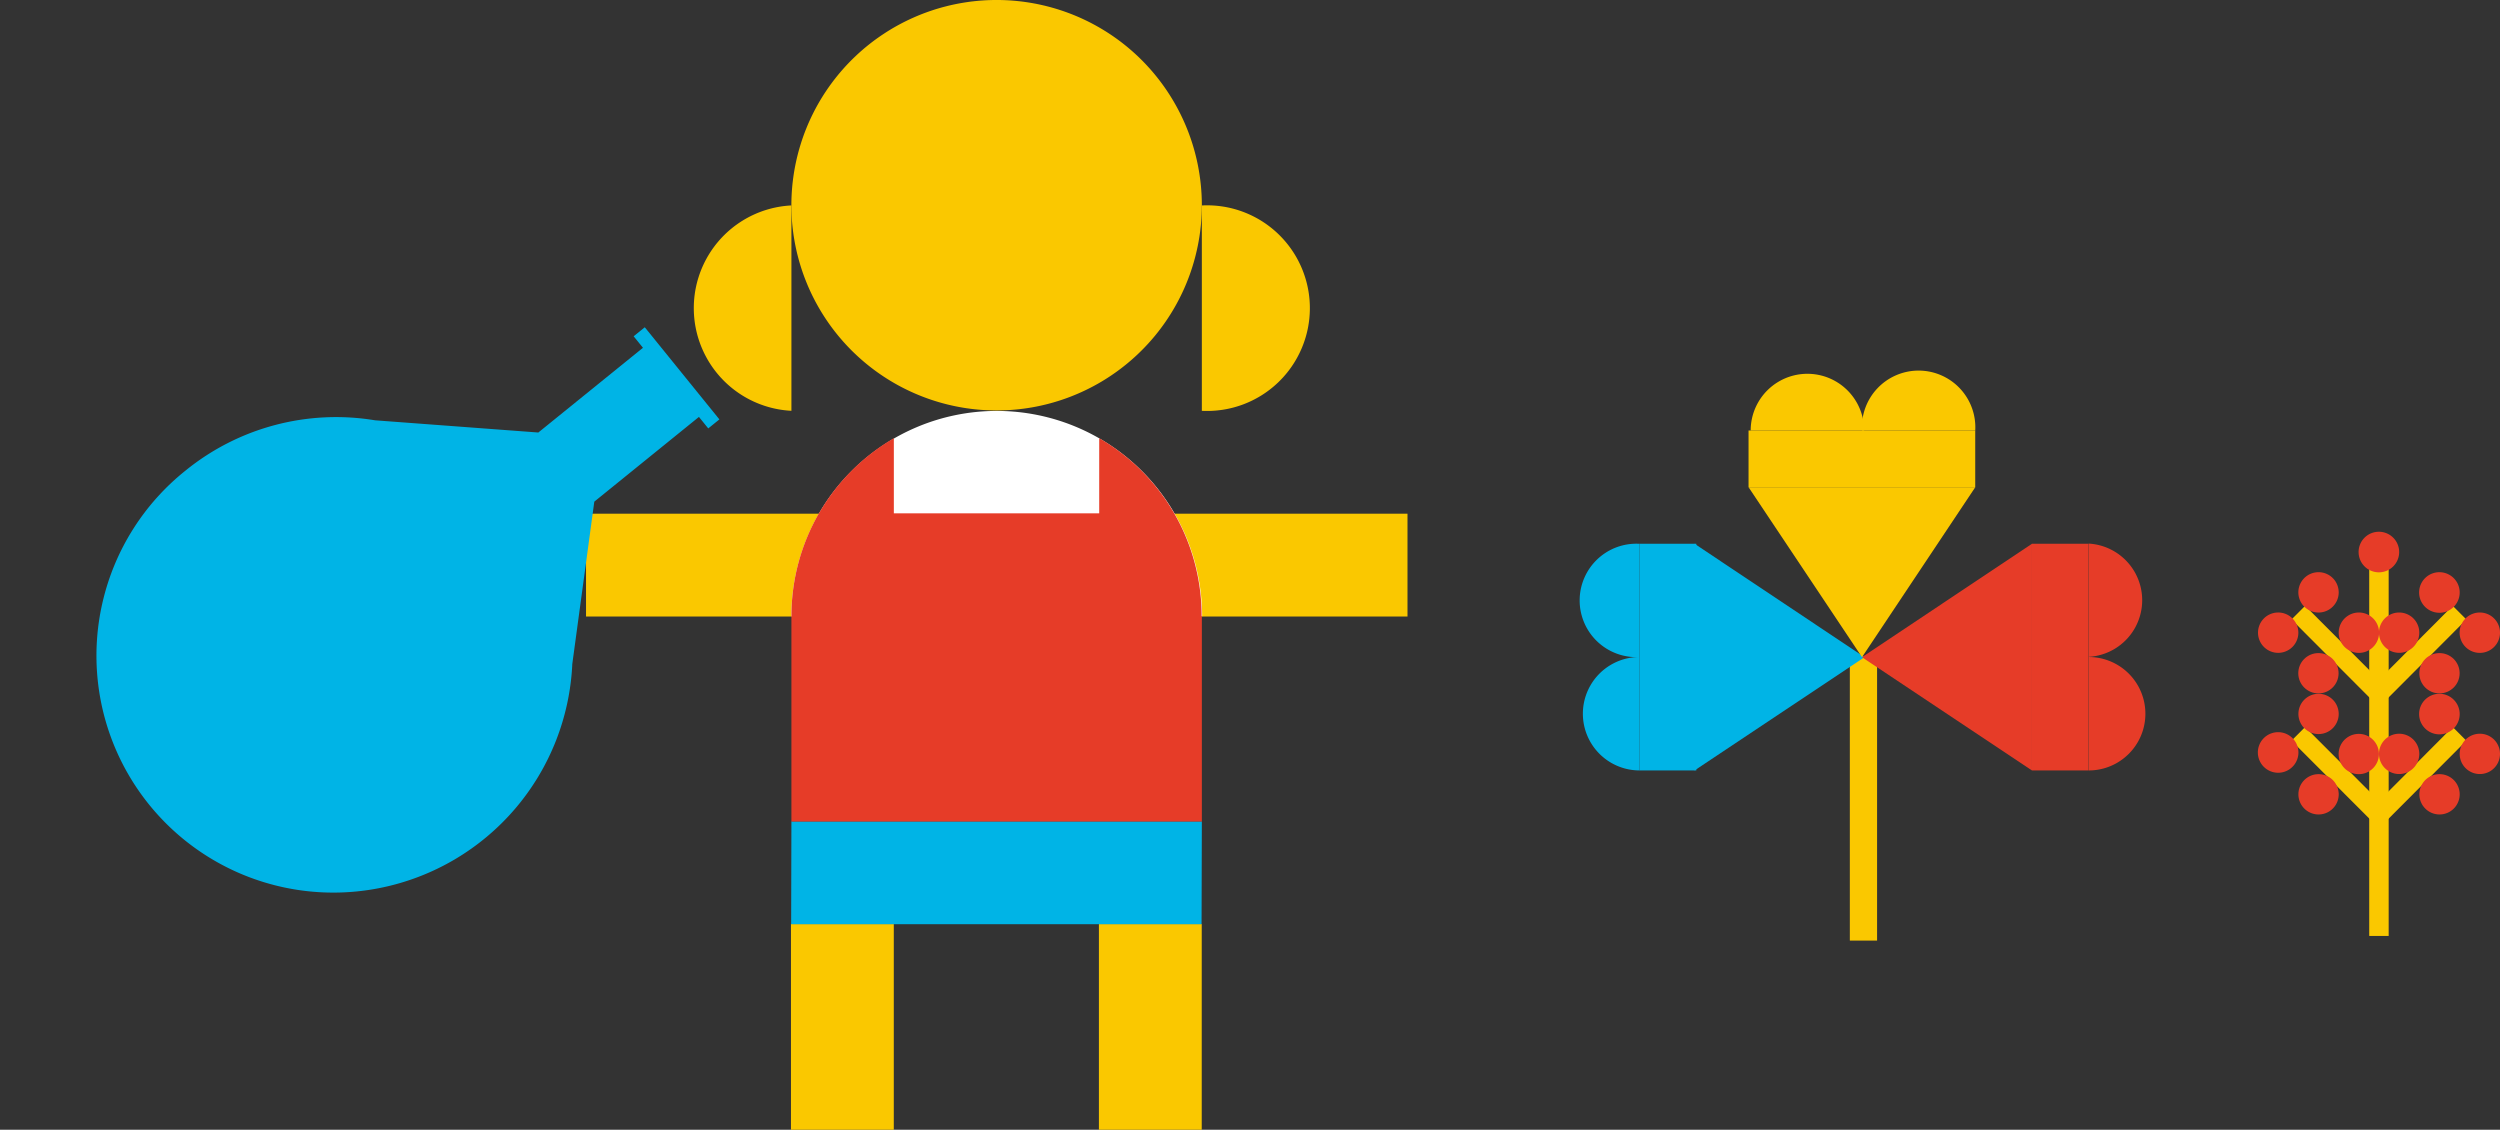
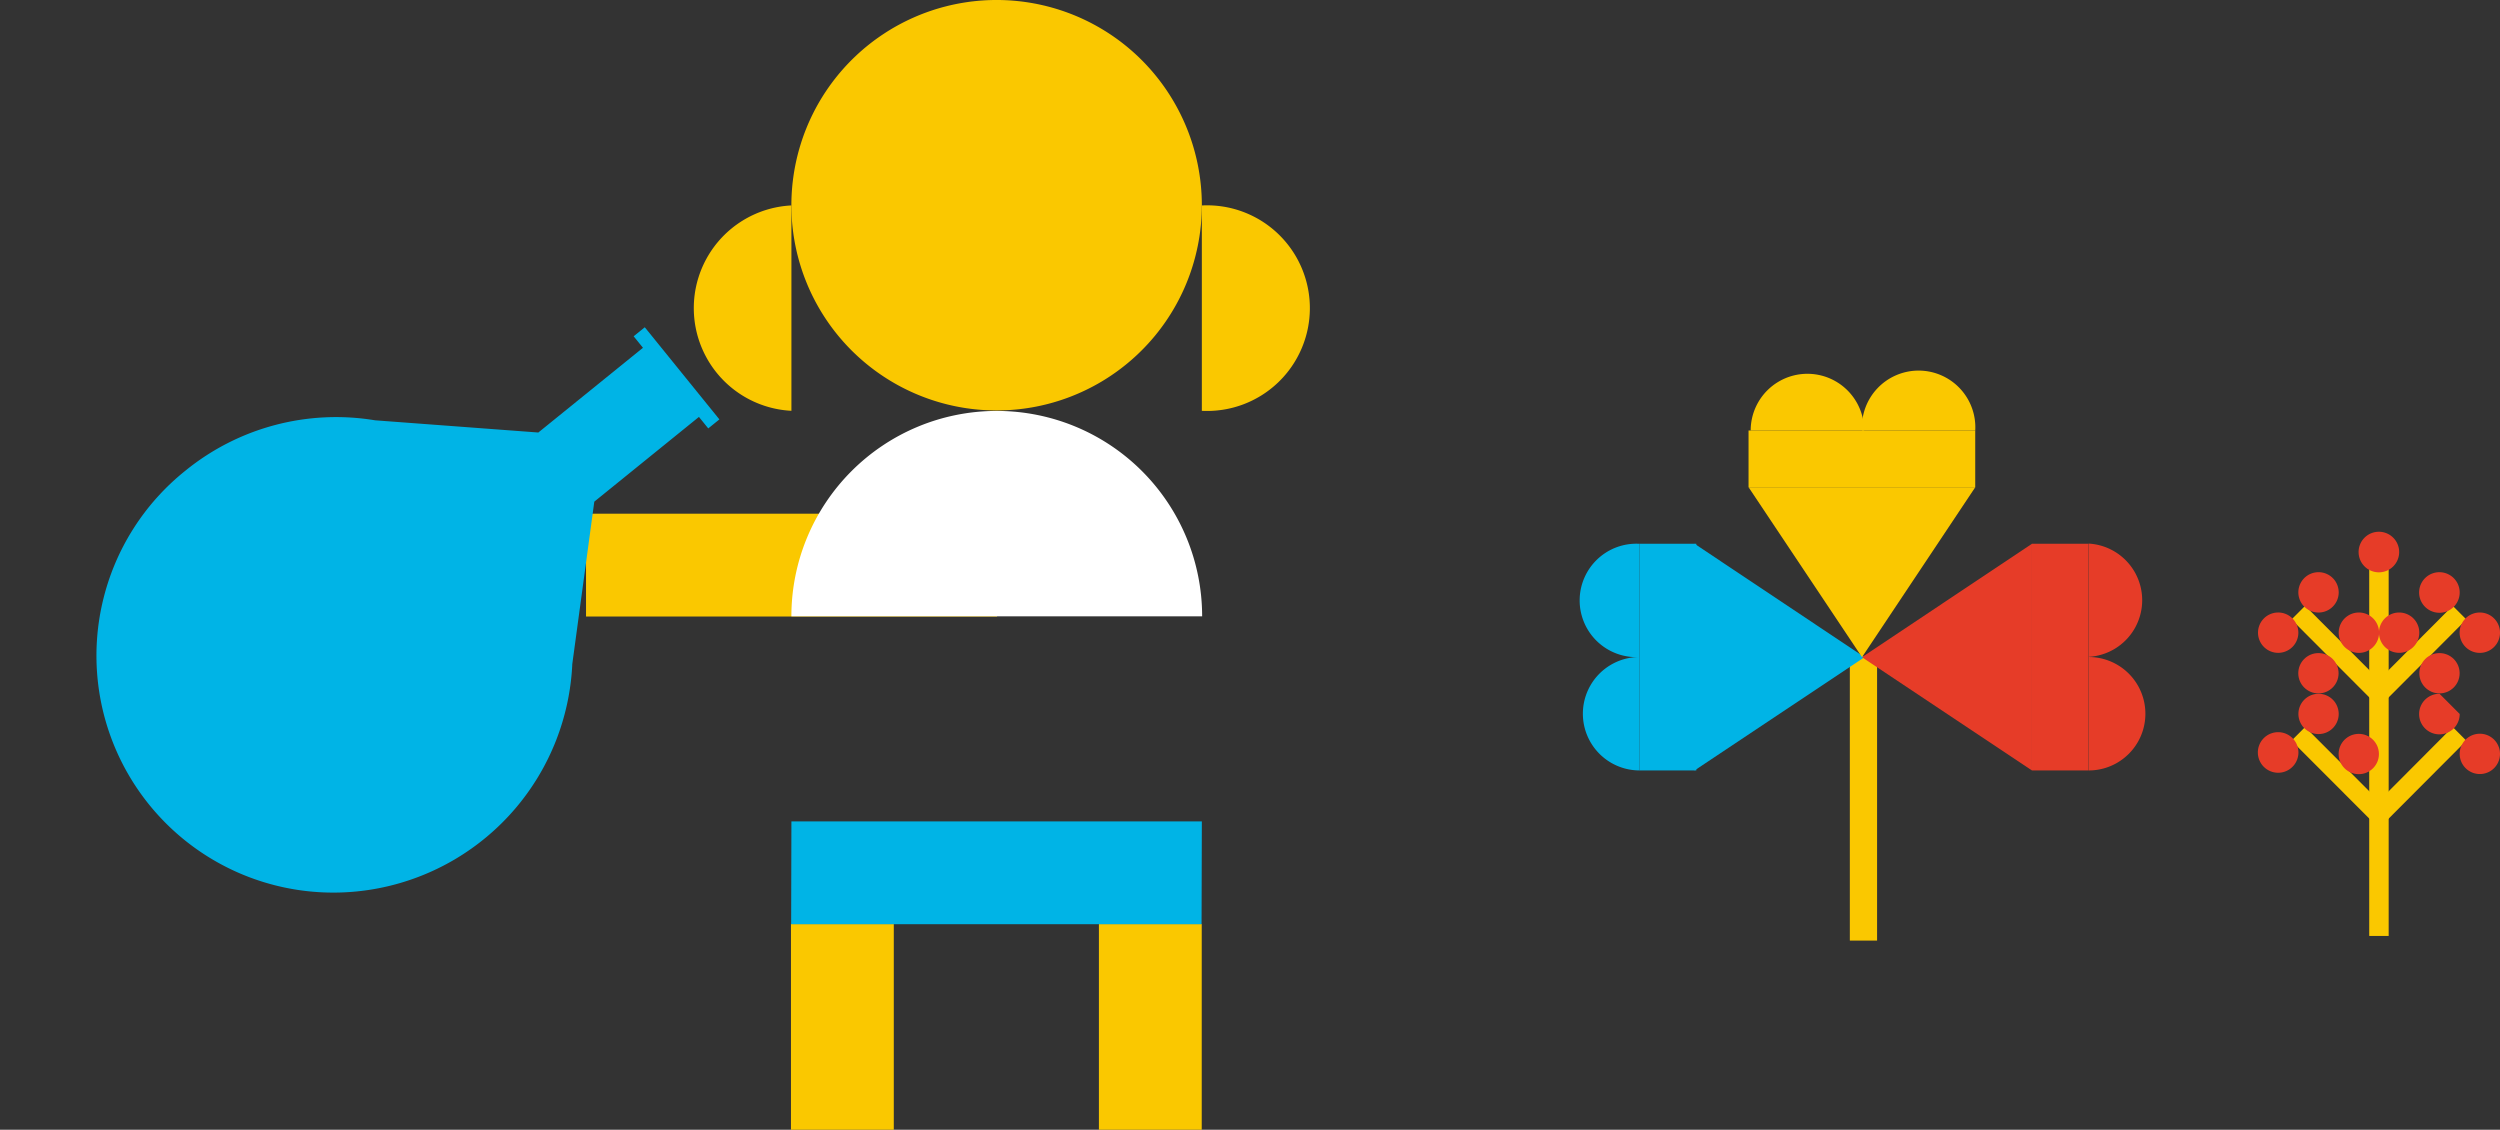
<svg xmlns="http://www.w3.org/2000/svg" id="グループ_376" data-name="グループ 376" width="152.062" height="68.714" viewBox="0 0 152.062 68.714">
  <rect x="0" y="0" width="152.062" height="68.714" fill="#333333" stroke="none" />
  <g id="グループ_171" data-name="グループ 171" transform="translate(35.645)">
    <path id="パス_2087" data-name="パス 2087" d="M4005.56,2165.813a6.254,6.254,0,1,1,0,12.492Z" transform="translate(-3968.103 -2153.316)" fill="#fac800" />
    <rect id="長方形_816" data-name="長方形 816" width="25.001" height="6.254" transform="translate(0 31.246)" fill="#fac800" />
-     <rect id="長方形_817" data-name="長方形 817" width="25.001" height="6.254" transform="translate(24.965 31.246)" fill="#fac800" />
    <path id="パス_2088" data-name="パス 2088" d="M4015.22,2170.658a12.483,12.483,0,1,1-3.648-8.844,12.5,12.5,0,0,1,3.648,8.844Z" transform="translate(-3977.763 -2158.15)" fill="#fac800" />
    <rect id="長方形_818" data-name="長方形 818" width="6.254" height="12.509" transform="translate(12.466 56.206)" fill="#fac800" />
    <rect id="長方形_819" data-name="長方形 819" width="6.254" height="12.509" transform="translate(31.196 56.206)" fill="#fac800" />
    <path id="パス_2089" data-name="パス 2089" d="M3992.549,2178.3a6.254,6.254,0,0,1,0-12.492Z" transform="translate(-3980.056 -2153.313)" fill="#fac800" />
    <path id="パス_2090" data-name="パス 2090" d="M3910.323,2090.275H3885.36l.016-6.255h24.964Z" transform="translate(-3872.883 -2034.059)" fill="#00b4e6" />
    <path id="パス_2091" data-name="パス 2091" d="M3990.26,2185.962a12.492,12.492,0,1,1,24.984,0Z" transform="translate(-3977.769 -2148.475)" fill="#fff" />
-     <path id="パス_2092" data-name="パス 2092" d="M4015.2,2185.316h0a12.479,12.479,0,0,0-6.229-10.826v4.572H3996.48v-4.572a12.511,12.511,0,0,0-6.23,10.826h0v12.492h24.964v-12.492Z" transform="translate(-3977.757 -2147.837)" fill="#e63c28" />
  </g>
  <path id="パス_2825" data-name="パス 2825" d="M28.846,14.543a14.41,14.41,0,0,0-27.2-6.758A14.565,14.565,0,0,0,4.9,25.4h0l6.83,7.253v8.19h-.9v.872h7.211v-.872h-.9v-8.19l6.83-7.253h0A14.515,14.515,0,0,0,28.846,14.543Z" transform="translate(18.154 60.178) rotate(-129)" fill="#00b4e6" />
  <g id="グループ_173" data-name="グループ 173" transform="translate(137.33 32.344)">
    <rect id="長方形_8363" data-name="長方形 8363" width="1.182" height="23.352" transform="translate(6.778 1.233)" fill="#fac800" />
    <path id="パス_15281" data-name="パス 15281" d="M3057.5,5428.481l-5.322-5.329.83-.833,4.491,4.5,4.484-4.5.83.833Z" transform="translate(-3050.128 -5410.443)" fill="#fac800" />
    <path id="パス_15282" data-name="パス 15282" d="M3057.5,5418.56l-5.322-5.329.83-.833,4.491,4.5,4.484-4.5.83.833Z" transform="translate(-3050.128 -5407.895)" fill="#fac800" />
-     <path id="パス_15283" data-name="パス 15283" d="M3170,5532.163a1.226,1.226,0,1,1-.356-.872A1.233,1.233,0,0,1,3170,5532.163Z" transform="translate(-3157.72 -5516.185)" fill="#e63c28" />
    <path id="パス_15284" data-name="パス 15284" d="M3173.307,5528.853a1.226,1.226,0,1,1-.359-.875,1.234,1.234,0,0,1,.359.875Z" transform="translate(-3158.575 -5515.334)" fill="#e63c28" />
-     <path id="パス_15285" data-name="パス 15285" d="M3170,5525.576a1.234,1.234,0,1,1-1.226-1.227A1.235,1.235,0,0,1,3170,5525.576Z" transform="translate(-3157.72 -5514.494)" fill="#e63c28" />
-     <path id="パス_15286" data-name="パス 15286" d="M3166.692,5528.853a1.226,1.226,0,1,1-.356-.872A1.226,1.226,0,0,1,3166.692,5528.853Z" transform="translate(-3156.869 -5515.334)" fill="#e63c28" />
+     <path id="パス_15285" data-name="パス 15285" d="M3170,5525.576a1.234,1.234,0,1,1-1.226-1.227Z" transform="translate(-3157.72 -5514.494)" fill="#e63c28" />
    <circle id="楕円形_95" data-name="楕円形 95" cx="1.226" cy="1.226" r="1.226" transform="translate(9.825 7.38)" fill="#e63c28" />
    <path id="パス_15287" data-name="パス 15287" d="M3173.307,5518.934a1.228,1.228,0,1,1-.359-.875,1.235,1.235,0,0,1,.359.875Z" transform="translate(-3158.575 -5512.787)" fill="#e63c28" />
    <path id="パス_15288" data-name="パス 15288" d="M3170,5515.626a1.234,1.234,0,1,1-1.226-1.227A1.235,1.235,0,0,1,3170,5515.626Z" transform="translate(-3157.72 -5511.939)" fill="#e63c28" />
    <path id="パス_15289" data-name="パス 15289" d="M3166.692,5518.934a1.226,1.226,0,1,1-.356-.873A1.225,1.225,0,0,1,3166.692,5518.934Z" transform="translate(-3156.869 -5512.787)" fill="#e63c28" />
    <circle id="楕円形_96" data-name="楕円形 96" cx="1.226" cy="1.226" r="1.226" transform="translate(2.462 7.38)" fill="#e63c28" />
    <path id="パス_15290" data-name="パス 15290" d="M3163.388,5518.934a1.228,1.228,0,1,1-.359-.875A1.234,1.234,0,0,1,3163.388,5518.934Z" transform="translate(-3156.011 -5512.787)" fill="#e63c28" />
    <path id="パス_15291" data-name="パス 15291" d="M3165.037,5512.317a1.234,1.234,0,1,1-1.227-1.227A1.235,1.235,0,0,1,3165.037,5512.317Z" transform="translate(-3156.438 -5511.09)" fill="#e63c28" />
    <path id="パス_15292" data-name="パス 15292" d="M3160.077,5515.626a1.227,1.227,0,1,1-.362-.87A1.234,1.234,0,0,1,3160.077,5515.626Z" transform="translate(-3155.156 -5511.94)" fill="#e63c28" />
    <path id="パス_15293" data-name="パス 15293" d="M3156.767,5518.933a1.227,1.227,0,1,1-.356-.872A1.234,1.234,0,0,1,3156.767,5518.933Z" transform="translate(-3154.3 -5512.787)" fill="#e63c28" />
-     <path id="パス_15294" data-name="パス 15294" d="M3160.077,5532.163a1.226,1.226,0,1,1-.359-.875A1.234,1.234,0,0,1,3160.077,5532.163Z" transform="translate(-3155.155 -5516.185)" fill="#e63c28" />
    <circle id="楕円形_97" data-name="楕円形 97" cx="1.226" cy="1.226" r="1.226" transform="translate(4.916 12.293)" fill="#e63c28" />
    <path id="パス_15295" data-name="パス 15295" d="M3160.077,5525.576a1.225,1.225,0,1,1-.362-.87A1.234,1.234,0,0,1,3160.077,5525.576Z" transform="translate(-3155.156 -5514.495)" fill="#e63c28" />
    <path id="パス_15296" data-name="パス 15296" d="M3156.769,5528.82a1.234,1.234,0,1,1-.586-1.147A1.234,1.234,0,0,1,3156.769,5528.82Z" transform="translate(-3154.301 -5515.301)" fill="#e63c28" />
  </g>
  <g id="グループ_175" data-name="グループ 175" transform="translate(96.087 22.547)">
    <path id="パス_15303" data-name="パス 15303" d="M3061.94,5521a3.45,3.45,0,0,1,0,6.889Z" transform="translate(-3030.984 -5510.483)" fill="#e63c28" />
    <path id="パス_15304" data-name="パス 15304" d="M3061.94,5527.62a3.45,3.45,0,0,1,0,6.9Z" transform="translate(-3030.984 -5510.204)" fill="#e63c28" />
    <g id="グループ_174" data-name="グループ 174">
      <rect id="長方形_8364" data-name="長方形 8364" width="1.657" height="17.238" transform="translate(16.429 17.426)" fill="#fac800" />
      <path id="パス_15297" data-name="パス 15297" d="M3035.62,5534.519a3.45,3.45,0,1,1,0-6.9Z" transform="translate(-3031.979 -5510.204)" fill="#00b4e6" />
      <path id="パス_15298" data-name="パス 15298" d="M3035.627,5527.9a3.45,3.45,0,1,1,0-6.889Z" transform="translate(-3031.987 -5510.482)" fill="#00b4e6" />
      <path id="パス_15299" data-name="パス 15299" d="M2933.909,5430.048l10.339-6.889-10.339-6.9Z" transform="translate(-2926.926 -5405.733)" fill="#00b4e6" />
      <rect id="長方形_8365" data-name="長方形 8365" width="3.45" height="13.788" transform="translate(3.64 10.527)" fill="#00b4e6" />
      <path id="パス_15300" data-name="パス 15300" d="M3042.09,5514.54a3.45,3.45,0,1,1,6.9,0Z" transform="translate(-3031.692 -5510.901)" fill="#fac800" />
      <path id="パス_15301" data-name="パス 15301" d="M3048.71,5514.547a3.45,3.45,0,1,1,6.889,0Z" transform="translate(-3031.542 -5510.908)" fill="#fac800" />
      <path id="パス_15302" data-name="パス 15302" d="M2937.21,5412.96l6.9,10.338L2951,5412.96Z" transform="translate(-2926.941 -5405.872)" fill="#fac800" />
      <rect id="長方形_8366" data-name="長方形 8366" width="13.788" height="3.45" transform="translate(10.268 3.638)" fill="#fac800" />
      <path id="パス_15305" data-name="パス 15305" d="M2954.169,5416.26l-10.339,6.9,10.339,6.889Z" transform="translate(-2926.662 -5405.733)" fill="#e63c28" />
    </g>
    <rect id="長方形_8367" data-name="長方形 8367" width="3.439" height="13.788" transform="translate(27.507 10.527)" fill="#e63c28" />
  </g>
</svg>